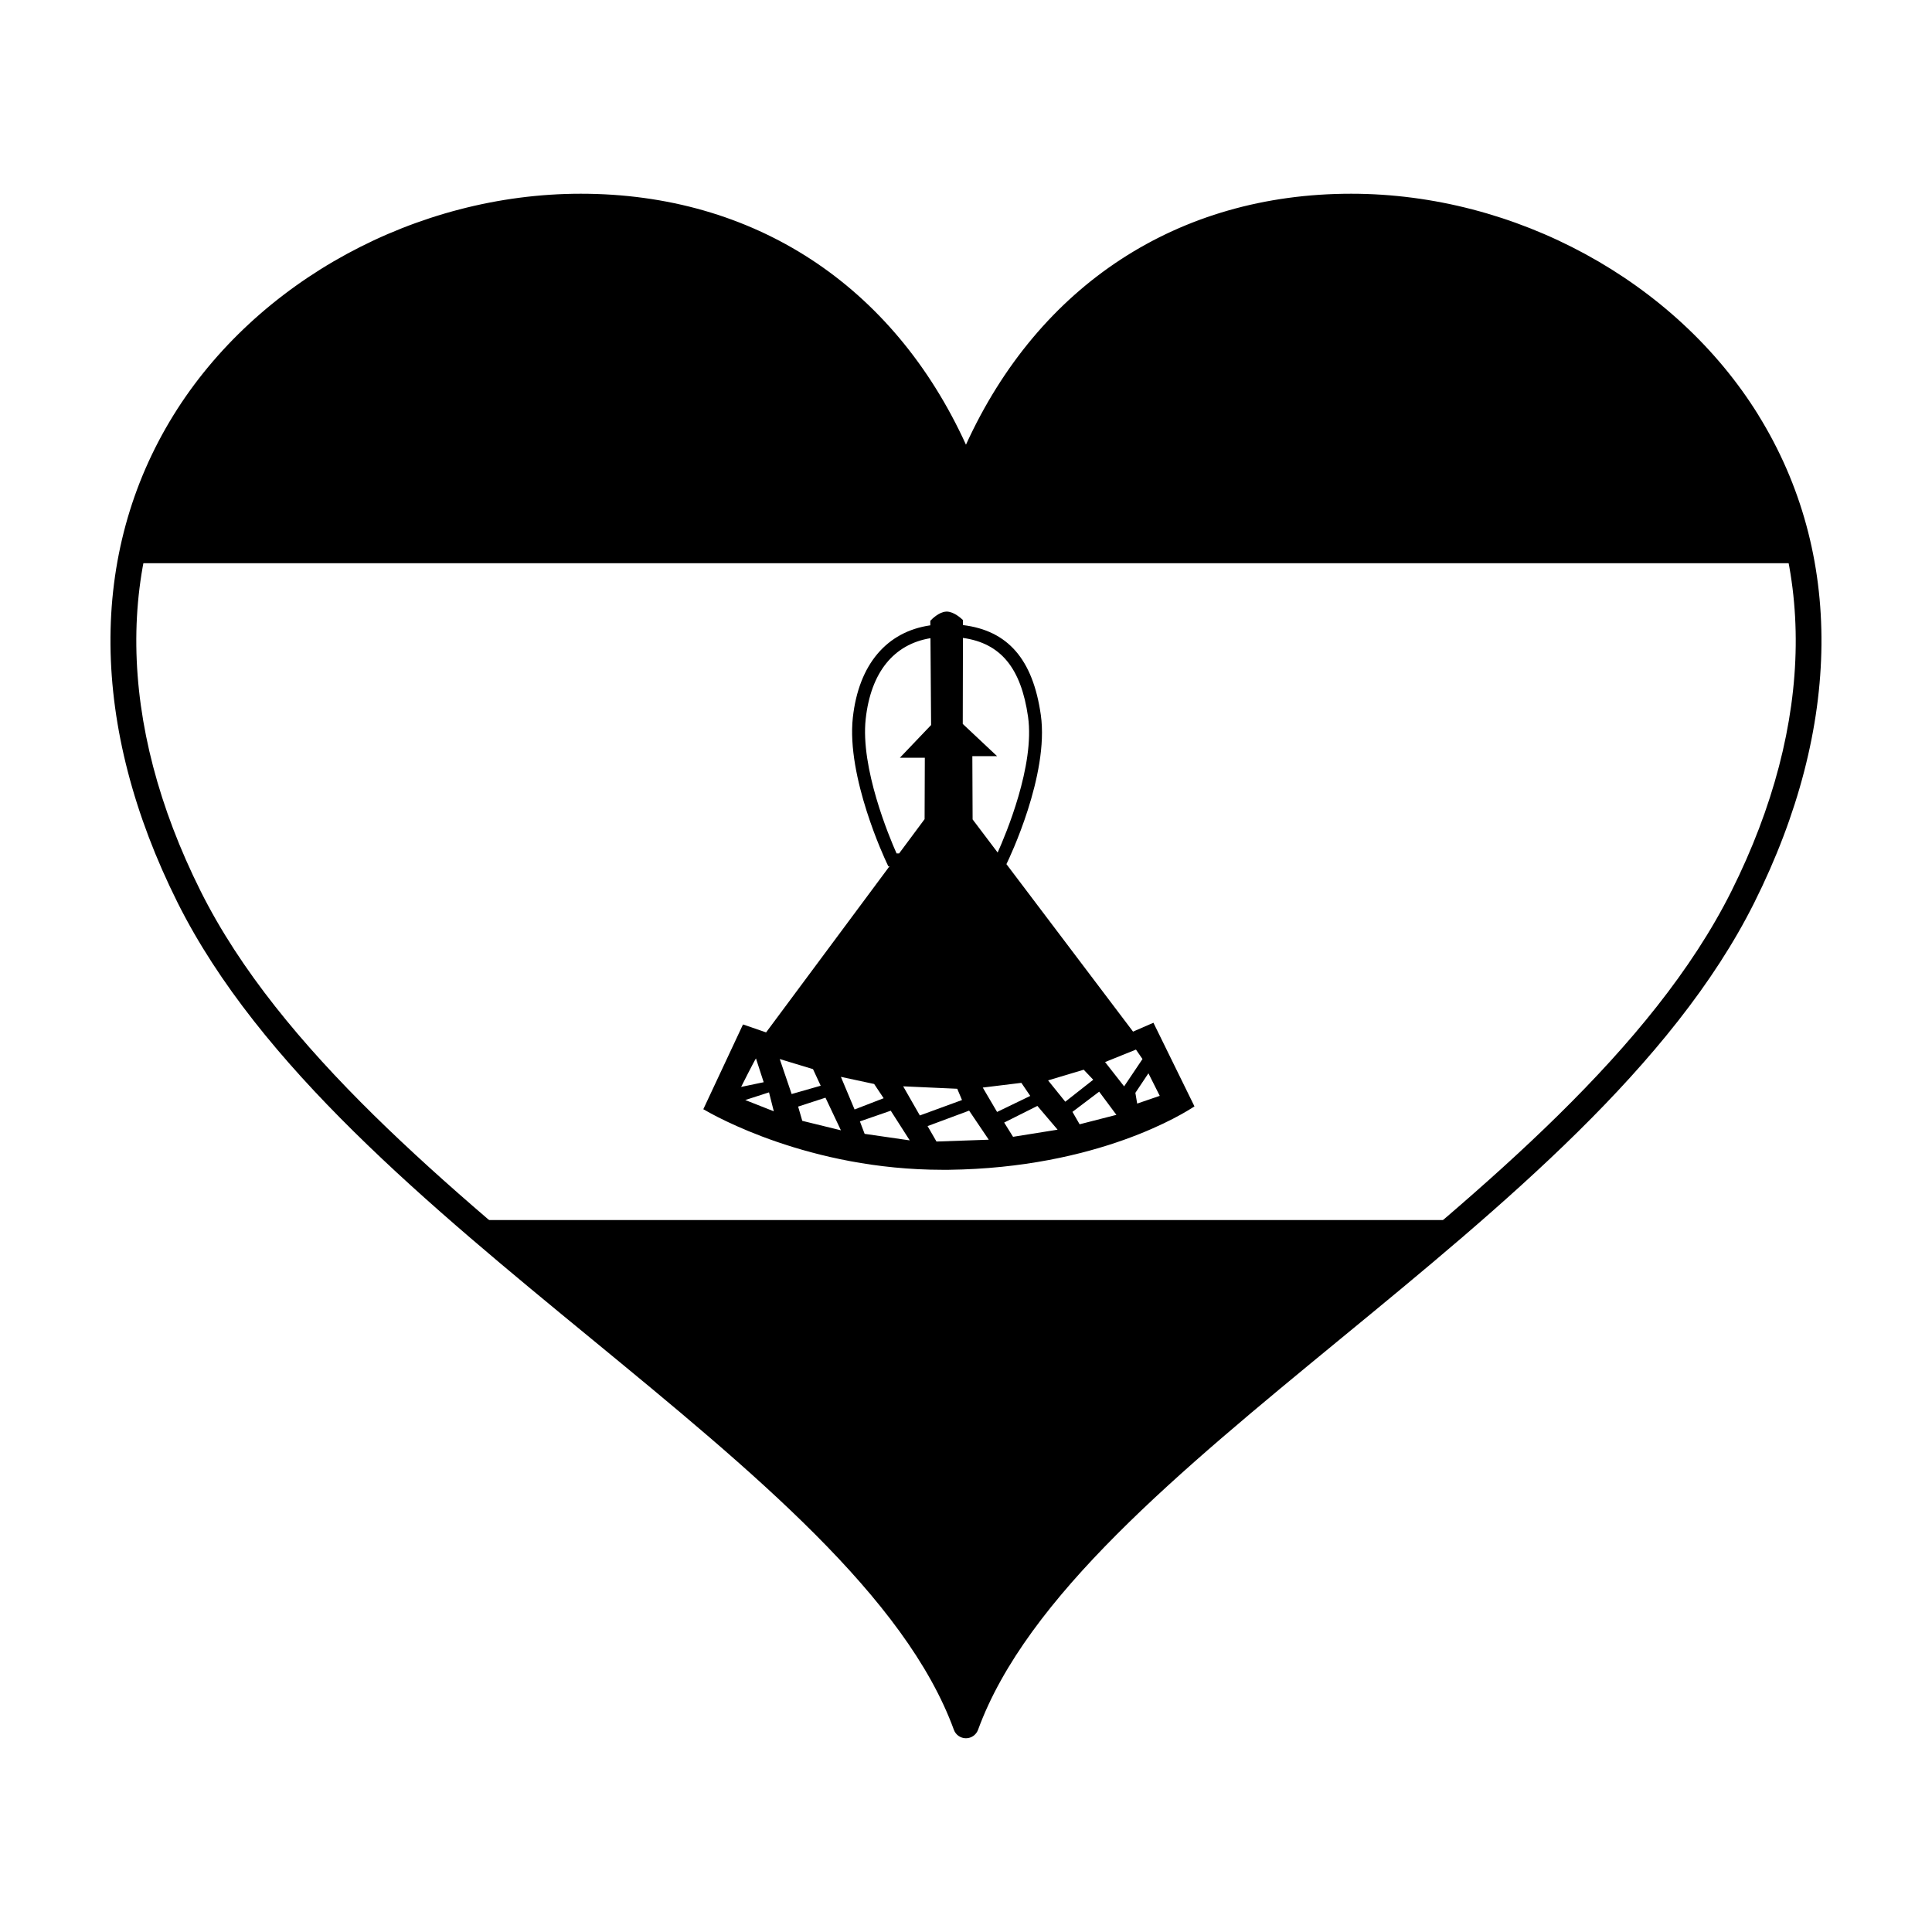
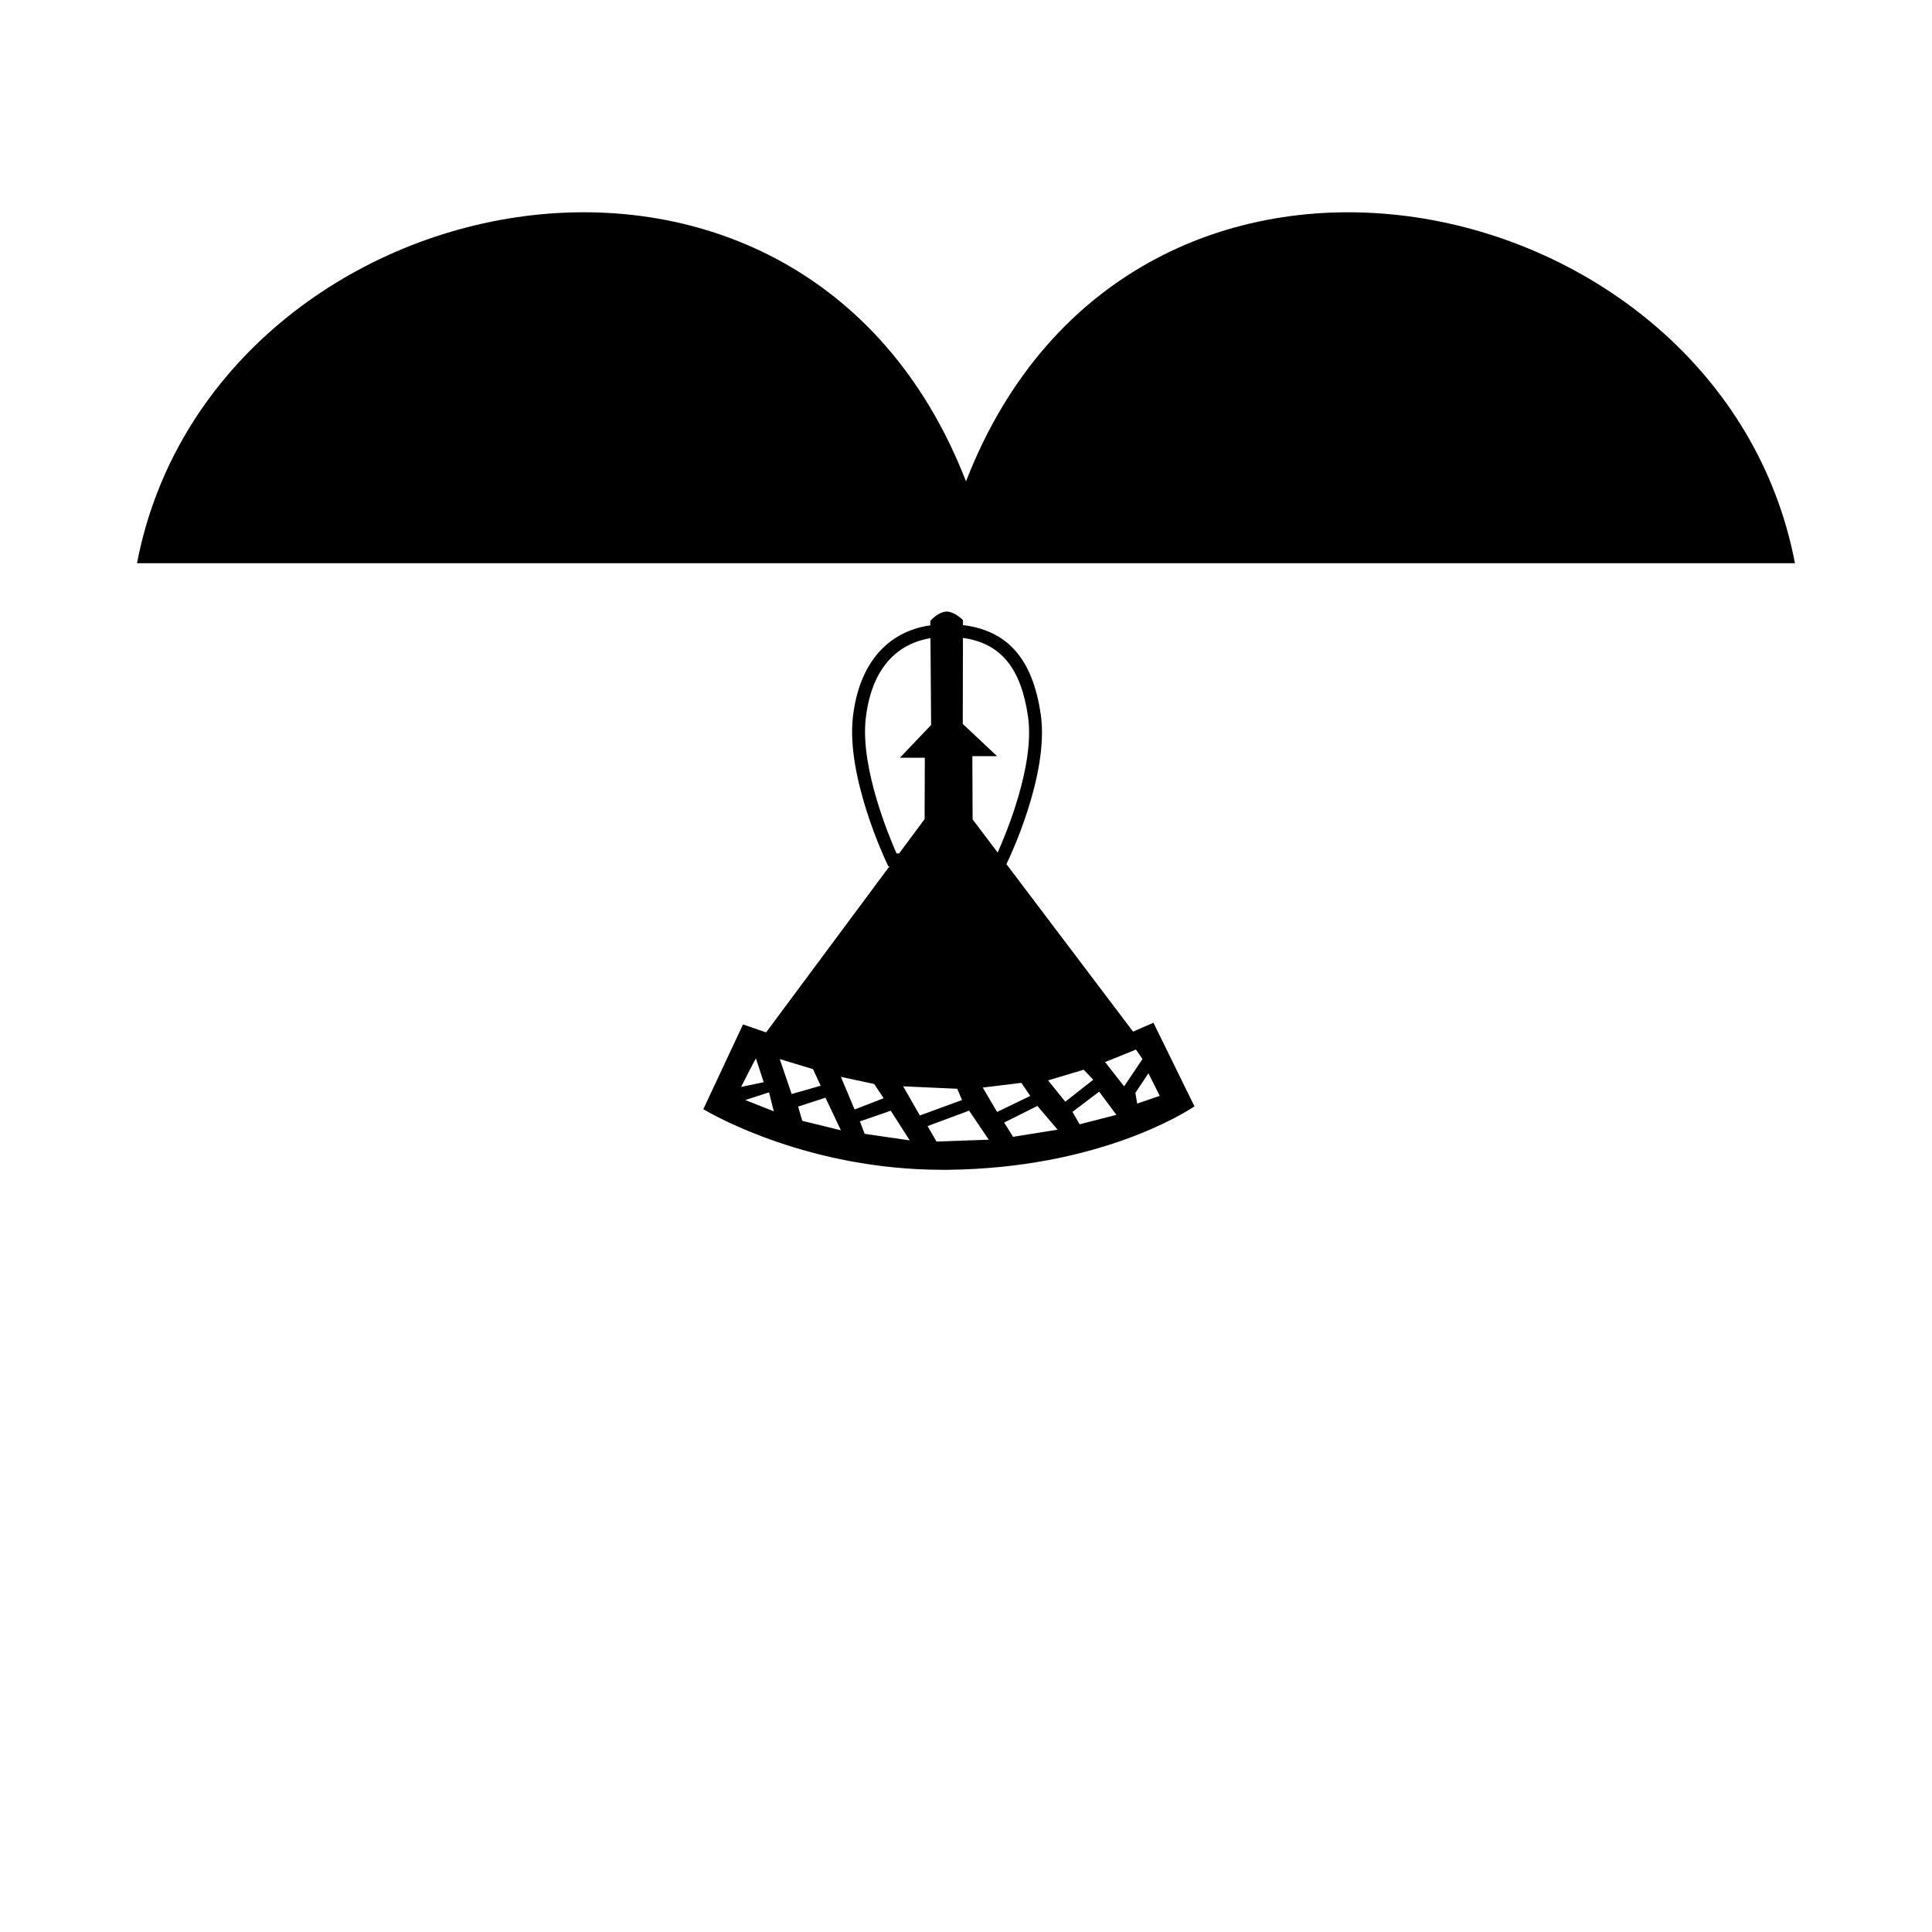
<svg xmlns="http://www.w3.org/2000/svg" fill="#000000" width="800px" height="800px" version="1.1" viewBox="144 144 512 512">
  <g>
    <path d="m400 271.57c-44.223-113.91-200.26-79.953-219.69 21.688h439.37c-19.426-101.64-175.46-135.59-219.68-21.688z" />
-     <path d="m400 599.73 0.012 0.012v-0.012c16.551-45.324 77.074-86.68 130-132.4h-260c52.934 45.715 113.45 87.074 130 132.4z" />
    <path d="m449.67 415.04-5.402 2.352-0.168-0.227-33.387-44.16 0.191-0.402c0.457-0.945 11.176-23.242 8.922-39.141-2.098-14.727-8.715-22.359-20.633-23.809v-1.336c-0.457-0.438-2.422-2.242-4.312-2.242l-0.203 0.012c-1.867 0.121-3.723 1.984-4.137 2.43l0.004 1.199c-11.547 1.672-18.973 10.344-20.535 24.449-1.723 15.734 8.504 37.504 8.941 38.426l0.453 0.973h0.328l-32.707 44.031-6.121-2.106-10.52 22.465c2.801 1.648 28.066 16.055 63.418 16.055h1.559c39.664-0.484 62.613-15.094 65.184-16.812zm-33.227-81.09c1.828 12.914-5.926 31.227-8.055 35.98l-6.637-8.781v-0.125l-0.07-16.637h6.555l-9.094-8.543v-0.145l0.047-22.645c10.031 1.398 15.41 8.008 17.254 20.895zm-34.848 36.211c-1.949-4.383-9.602-22.641-8.176-35.633 1.367-12.348 7.41-19.793 17.164-21.406l0.168 23.016-8.273 8.672h6.609l-0.059 16.281-0.074 0.09-6.676 8.984zm-37.258 54.336 2.047 6.301-5.977 1.246s3.469-6.914 3.93-7.547zm-2.836 11.023 6.293-2.035 1.27 5.019zm9.137-10.863 8.816 2.676 2.039 4.394-7.699 2.203zm5.973 16.375-1.098-3.777 7.246-2.359 4.09 8.645zm10.234-11.656 8.816 1.891 2.516 3.773-7.707 2.977zm6.293 15.105-1.254-3.301 8.176-2.832 5.031 7.863zm10.215-12.594 14.324 0.645 1.266 2.988-11.176 4.086zm8.824 14.629-2.359-4.09 11.012-4.098 5.199 7.703zm12.266-14.301 10.227-1.25 2.359 3.465-8.793 4.246zm8.027 13.051-2.352-3.777 8.801-4.41 5.356 6.297zm9.285-14.953 9.438-2.828 2.527 2.656-7.41 5.824zm8.355 11.633-1.898-3.293 7.078-5.352 4.566 6.144zm6.746-16.492 8.188-3.305 1.727 2.508-4.867 7.238zm8.031 8.16 3.457-5.18 3.004 5.977-5.984 2.047z" />
-     <path d="m610.03 254.06c-22.043-35.672-64.422-58.719-107.96-58.719-45.828 0-82.762 24.156-102.08 66.504-19.312-42.344-56.242-66.504-102.08-66.504-43.535 0-85.914 23.043-107.96 58.719-22.617 36.602-22.215 82.477 1.121 129.16 21.637 43.273 66.441 80.082 109.78 115.68 42.719 35.109 83.078 68.281 95.941 103.53 0.488 1.34 1.773 2.227 3.195 2.227h0.012c1.41 0 2.691-0.891 3.188-2.227 12.867-35.227 53.219-68.398 95.941-103.52 43.348-35.609 88.156-72.441 109.77-115.69 23.355-46.707 23.758-92.57 1.121-129.16zm-312.11-51.918c45.66 0 81.711 25.402 98.902 69.676 0.984 2.57 5.379 2.543 6.344 0.012 17.195-44.285 53.246-69.688 98.914-69.688 41.23 0 81.34 21.785 102.16 55.5 21.336 34.531 20.844 78.039-1.402 122.54-21.004 41.996-65.238 78.328-108.05 113.51-40.473 33.266-78.797 64.754-94.781 98.766-15.992-34.031-54.32-65.539-94.816-98.809-42.793-35.16-87.031-71.504-108.01-113.46-22.25-44.5-22.754-88.02-1.414-122.54 20.816-33.719 60.926-55.5 102.15-55.5z" />
  </g>
</svg>